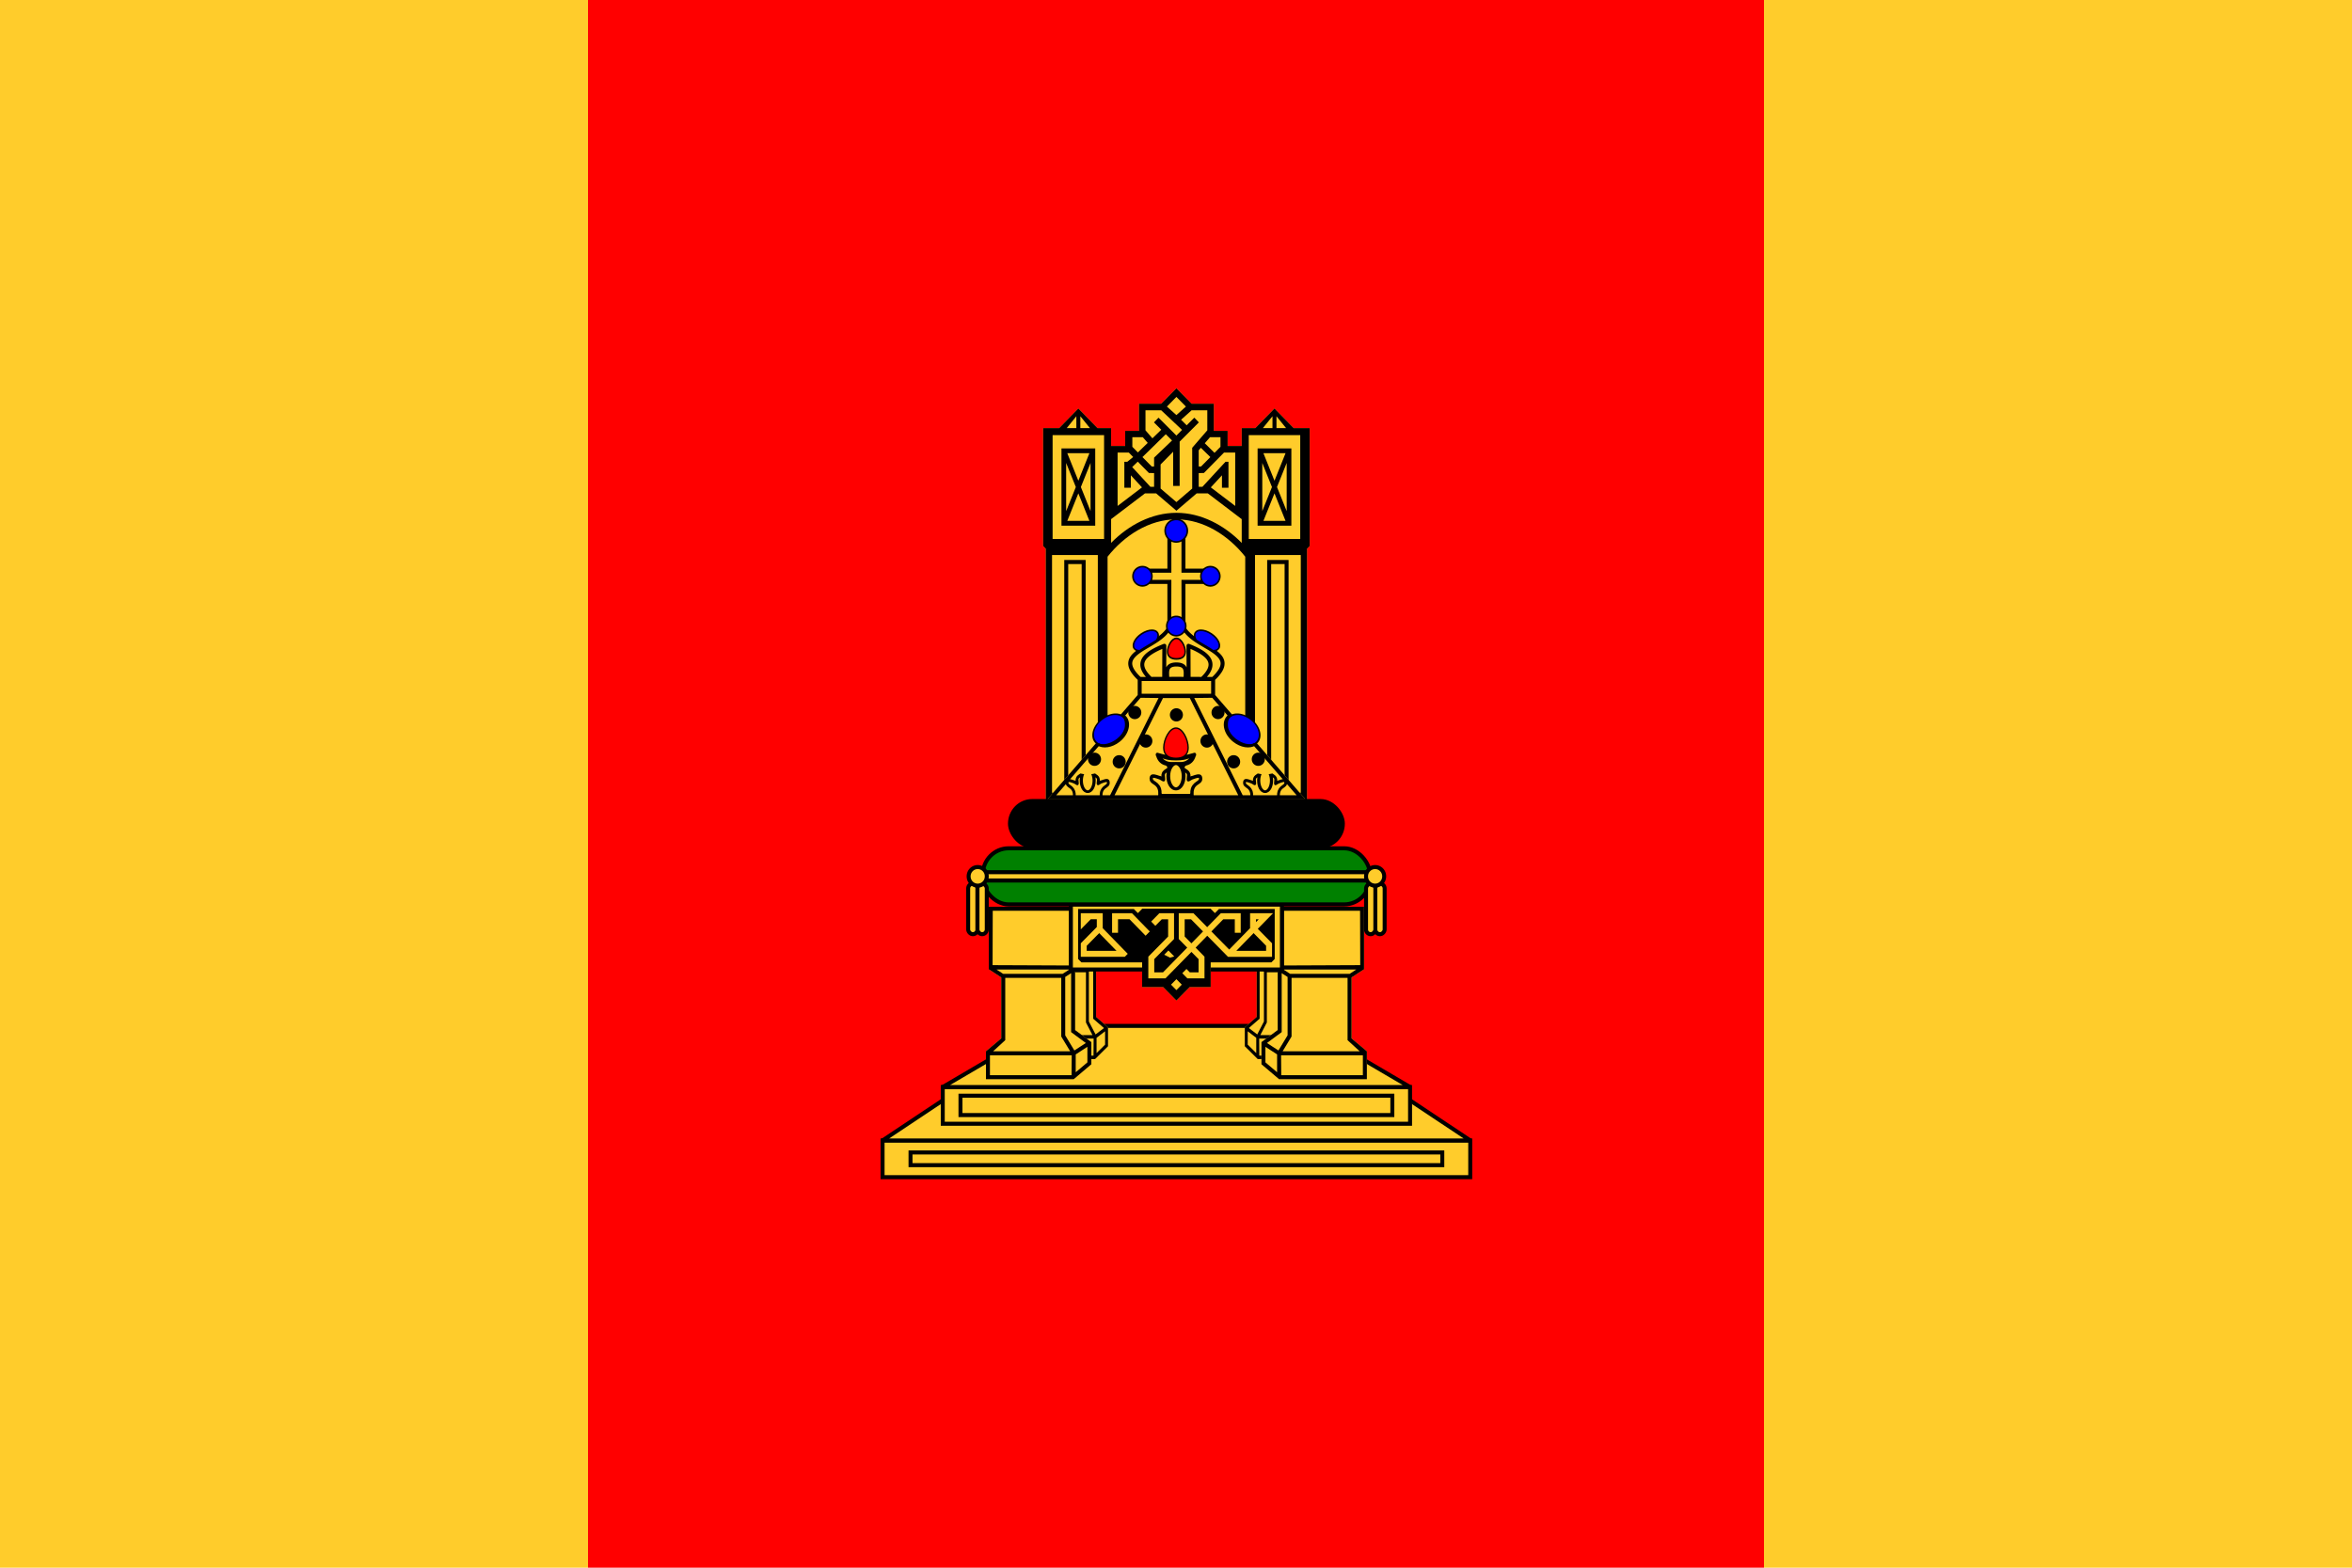
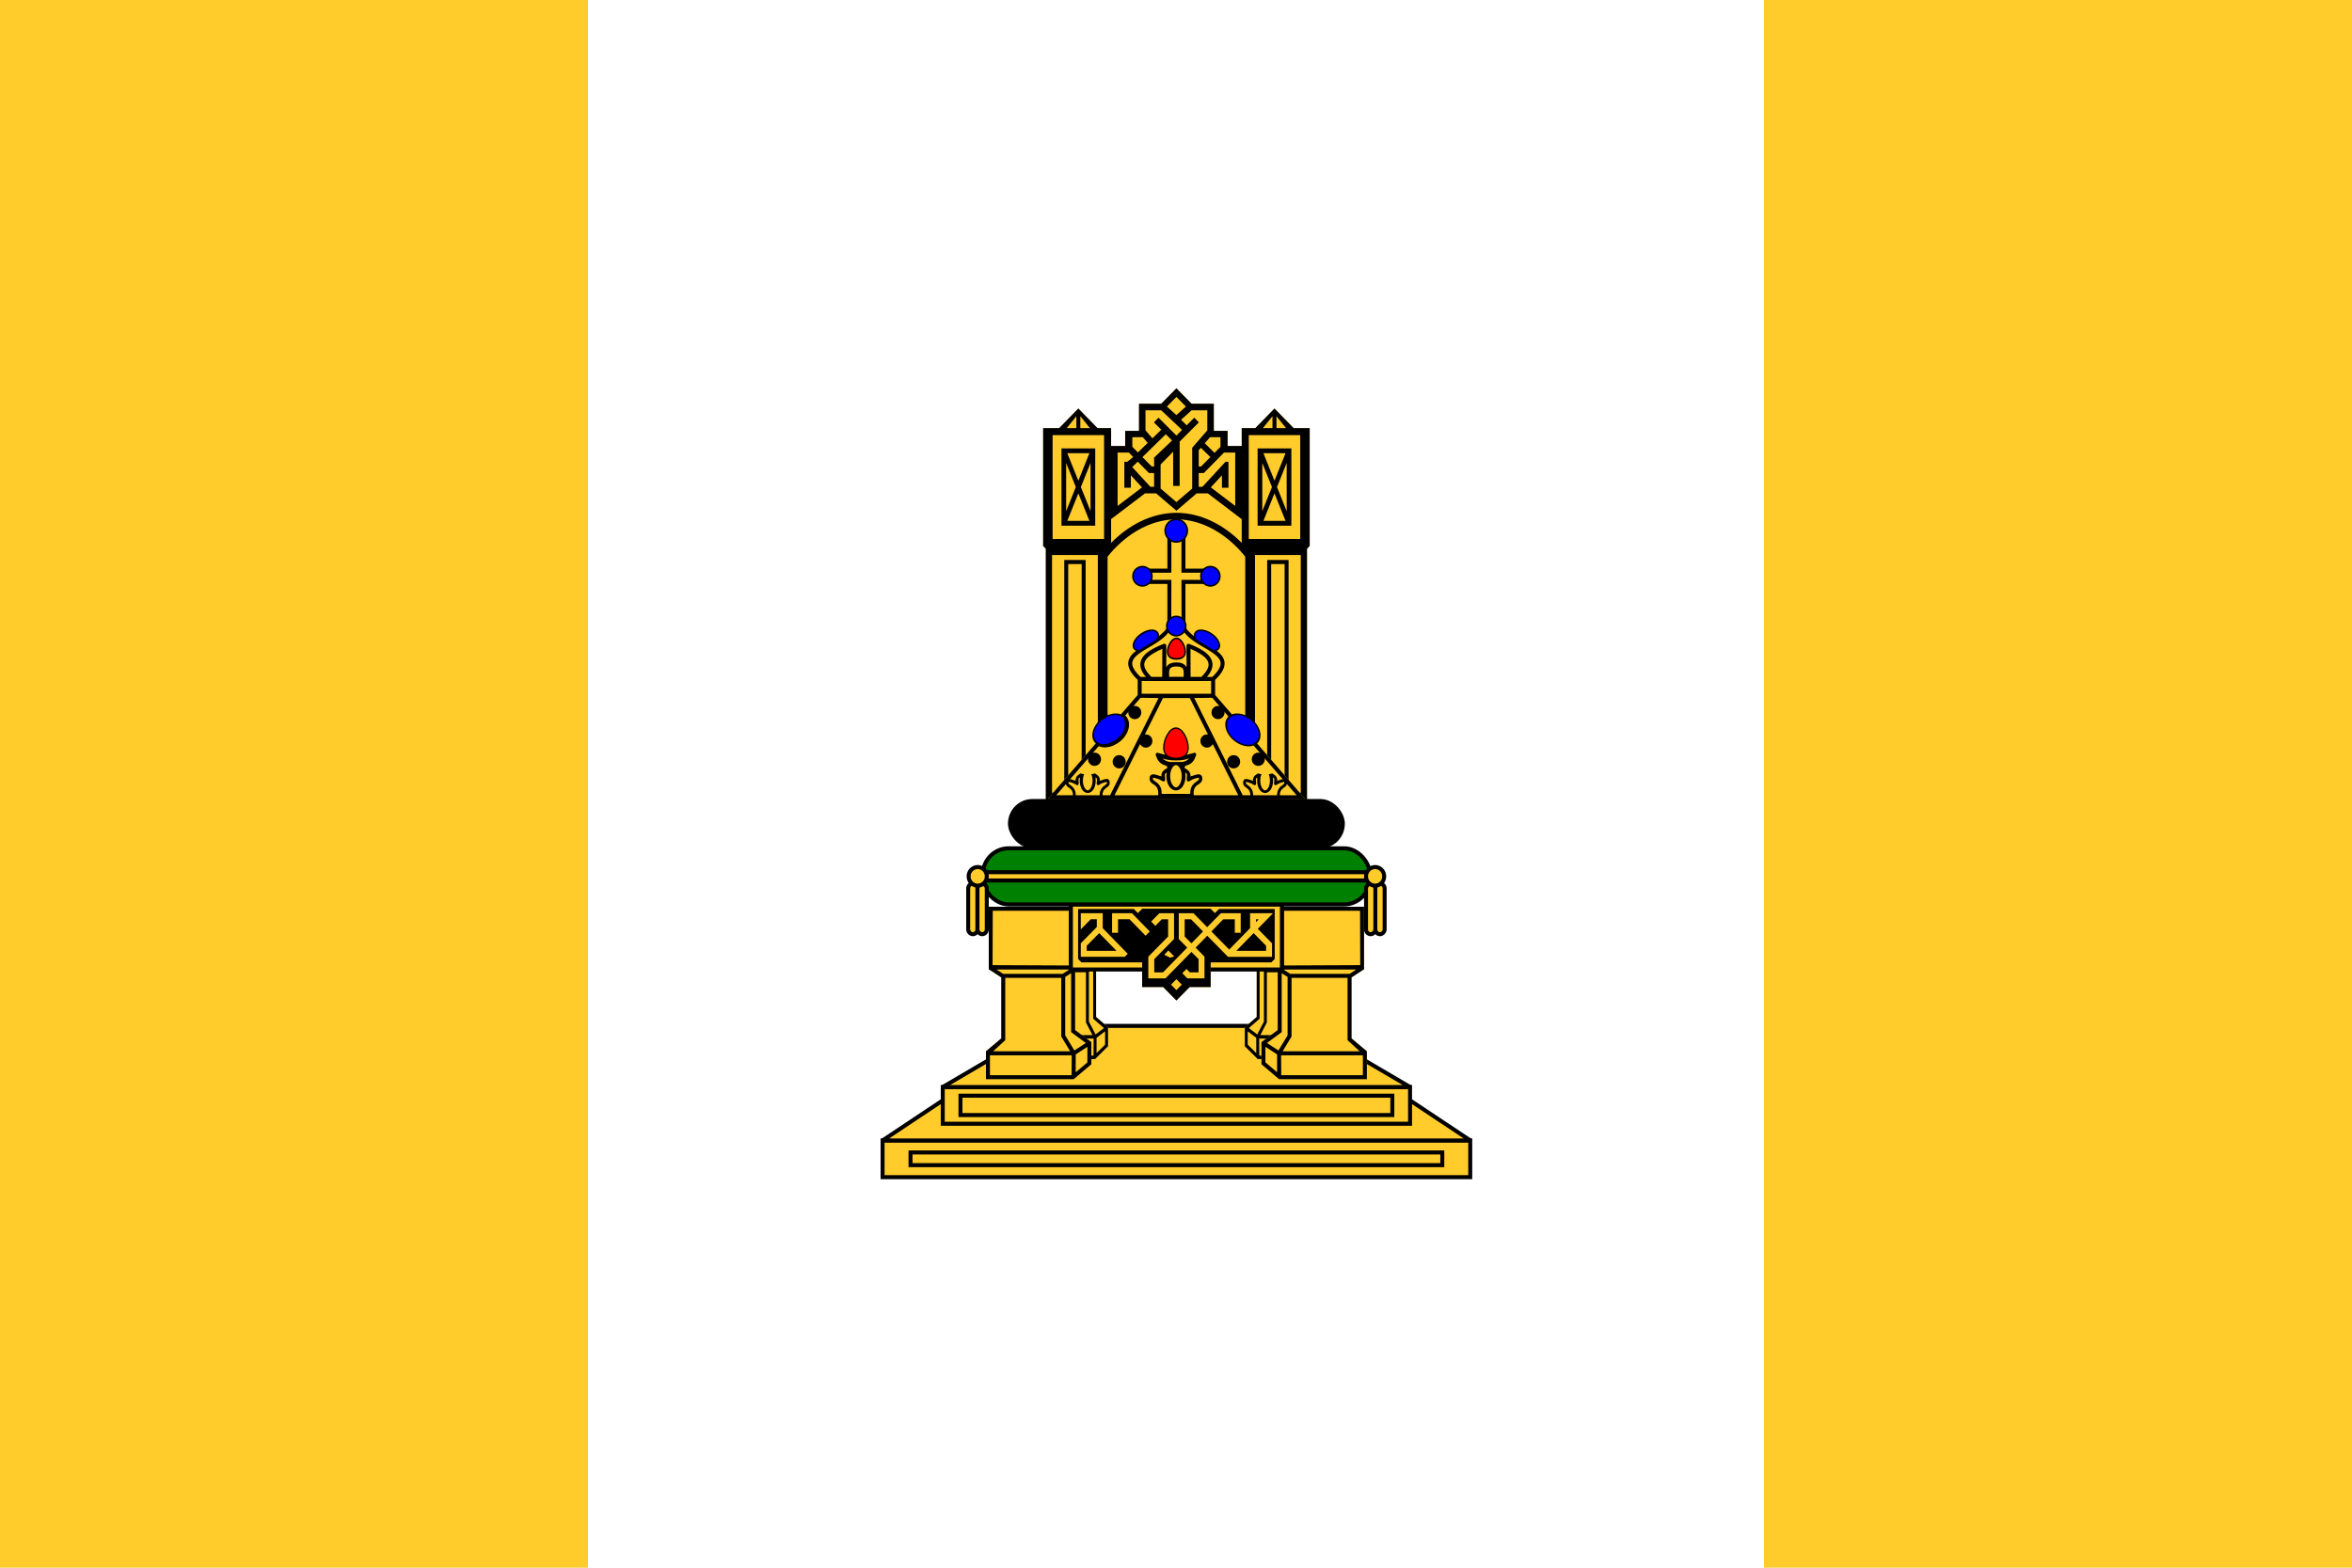
<svg xmlns="http://www.w3.org/2000/svg" version="1.1" width="900" height="600" id="svg5450">
  <defs id="defs5452" />
  <g transform="translate(-140,575.694)" id="layer1">
-     <rect width="450" height="600" x="365" y="-575.694" id="rect6233" style="fill:#ff0000;fill-opacity:1;stroke:none" />
    <g transform="matrix(0.249,0,0,0.253,863.167,-312.179)" id="g4528">
      <path d="m -1096.438,-454.188 -23.281,23.312 -34.219,0 0,41.094 -21.219,0 0,22.844 -21.625,0 0,-27 -20.906,0 -29.438,-29.688 -29.469,29.688 -24.656,0 0,178.312 4.094,4.188 0,393.344 c 133.812,0 267.625,0 401.437,0 l 0,-393.312 4.125,-4.219 0,-178.312 -24.656,0 -29.469,-29.688 -29.438,29.688 -20.906,0 0,27 -21.656,0 0,-22.844 -21.219,0 0,-41.094 -34.188,0 z" id="path4525" style="font-size:medium;font-style:normal;font-variant:normal;font-weight:normal;font-stretch:normal;text-indent:0;text-align:start;text-decoration:none;line-height:normal;letter-spacing:normal;word-spacing:normal;text-transform:none;direction:ltr;block-progression:tb;writing-mode:lr-tb;text-anchor:start;baseline-shift:baseline;color:#000000;fill:#ffcc2b;fill-opacity:1;stroke:none;stroke-width:7.2;marker:none;visibility:visible;display:inline;overflow:visible;enable-background:accumulate;font-family:Sans;-inkscape-font-specification:Sans" />
      <path d="m -1096.438,-454.188 -23.281,23.312 -34.219,0 0,41.094 -21.219,0 0,22.844 -21.625,0 0,-27 -20.906,0 -29.438,-29.688 -29.469,29.688 -24.656,0 0,178.312 4.094,4.188 0,393.344 85.062,0 4.531,0 222.281,0 4.5,0 85.062,0 0,-393.312 4.125,-4.219 0,-178.312 -24.656,0 -29.469,-29.688 -29.438,29.688 -20.906,0 0,27 -21.656,0 0,-22.844 -21.219,0 0,-41.094 -34.188,0 z m 0,13.062 14.625,14.594 -14.625,12.906 -14.594,-12.906 z m -47.5,20.25 24.188,0 32,29.656 -8.688,8.562 -27.469,-27.062 -7.031,7.125 11.281,11.094 -13.625,13.031 -10.656,-12.125 z m 70.844,0 24.156,0 0,30.281 -23.219,26.438 0,61.688 -24.281,20.438 -24.281,-20.438 0,-36.469 19.281,-19.281 0,51.719 10,0 0,-67 29.5,-29.094 -7,-7.125 -11.719,11.531 -8.594,-8.406 z m -177.094,9 0,17.938 -14.781,0 z m 6.125,0 14.75,17.938 -14.75,0 z m 295.281,0 0,17.938 -14.75,0 z m 6.125,0 14.781,17.938 -14.781,0 z m -170.063,27.219 9.594,9.438 -27.594,25.969 0,13.375 -3.656,0 -14.25,-14.25 z m -173.969,1.312 79.094,0 0,157.125 -79.094,0 z m 301.438,0 79.094,0 0,157.125 -79.094,0 z m -178.906,3.156 16.062,0 7.594,8.625 -15.125,14.438 -8.531,-8.531 z m 119.375,0 16.062,0 0,14.531 -9.156,9.156 -14.938,-14.531 z m -14.063,16.031 14.594,14.031 -14.25,14.25 -3.656,0 0,-24.531 z m -214.219,0.969 0,116.812 51.875,0 0,-116.812 z m 301.406,0 0,116.812 51.875,0 0,-116.812 z m -215.156,6.25 17.219,0 6.719,6.719 -9,7.219 -4.562,0 0,39.281 10,0 0,-18.812 17.125,18.25 -37.5,28.094 z m 163.531,0 17.219,0 0,80.75 -37.5,-28.062 17.125,-18.25 0,18.812 10,0 0,-39.281 -4.562,0 -35.438,37.812 -5.719,0 0,-20.719 8,-0.188 z m -240.844,0.969 34,0 c -5.667,13.885 -11.333,27.771 -17,41.656 -5.667,-13.885 -11.333,-27.771 -17,-41.656 z m 301.406,0 34,0 -17,41.656 z m -193.125,12.781 17.125,17.125 8,0.188 0,20.719 -5.719,0 L -1164.375,-335 z m -110.031,1.969 c 4.958,12.146 9.917,24.292 14.875,36.438 -4.958,12.146 -9.917,24.292 -14.875,36.438 z m 37.5,0 0,72.875 c -4.958,-12.146 -9.917,-24.292 -14.875,-36.438 4.958,-12.146 9.917,-24.292 14.875,-36.438 z m 263.906,0 14.875,36.438 -14.875,36.438 z m 37.5,0 0,72.875 -14.875,-36.438 z M -1247.125,-295.25 c 5.667,13.885 11.333,27.771 17,41.656 l -34,0 c 5.667,-13.885 11.333,-27.771 17,-41.656 z m 301.406,0 17,41.656 -34,0 z m -199.062,0.094 17.25,0 31.094,26.188 31.094,-26.188 17.25,0 52.031,38.938 0,35.969 c -26.649,-26.724 -62.194,-45.577 -100.375,-45.531 -38.169,0.007 -73.7,18.76 -100.344,45.469 l 0,-35.938 z m 48.344,39.281 c 41.894,-0.007 80.23,24.59 105.781,56.469 l 0,371.438 -211.563,0 0,-371.438 c 25.56,-31.83 63.882,-56.528 105.781,-56.469 z m -191.125,53.906 70.375,0 0,359.625 -18.719,0 0,-352.062 -32.875,0 0,352.062 -18.781,0 z m 311.906,0 70.344,0 0,359.625 -18.75,0 0,-352.062 -32.875,0 0,352.062 -18.719,0 z m -287.031,13.656 20.656,0 0,345.969 -20.656,0 z m 311.875,0 20.656,0 0,345.969 -20.656,0 z" id="path4122" style="font-size:medium;font-style:normal;font-variant:normal;font-weight:normal;font-stretch:normal;text-indent:0;text-align:start;text-decoration:none;line-height:normal;letter-spacing:normal;word-spacing:normal;text-transform:none;direction:ltr;block-progression:tb;writing-mode:lr-tb;text-anchor:start;baseline-shift:baseline;color:#000000;fill:#000000;fill-opacity:1;stroke:none;stroke-width:7.2;marker:none;visibility:visible;display:inline;overflow:visible;enable-background:accumulate;font-family:Sans;-inkscape-font-specification:Sans" />
      <g id="g4429">
        <g id="g4401">
          <path d="m -1110.281,-232.125 0,50.812 -30.094,0 0,11.531 0,11.531 30.094,0 0,65.312 c -8.298,14.087 -29.037,23.07 -44.063,33.094 -7.99,5.331 -14.695,11.235 -15.906,19.469 -1.176,7.995 3.206,16.771 14.344,27.25 l 0,22.906 -138.688,157.781 396.344,0 -138.688,-157.781 0,-22.906 c 11.137,-10.479 15.52,-19.255 14.344,-27.25 -1.211,-8.233 -7.916,-14.138 -15.906,-19.469 -15.025,-10.024 -35.765,-19.007 -44.062,-33.094 l 0,-65.312 30.062,0 0,-23.062 -30.062,0 0,-50.812 -27.719,0 z" id="path4369" style="font-size:medium;font-style:normal;font-variant:normal;font-weight:normal;font-stretch:normal;text-indent:0;text-align:start;text-decoration:none;line-height:normal;letter-spacing:normal;word-spacing:normal;text-transform:none;direction:ltr;block-progression:tb;writing-mode:lr-tb;text-anchor:start;baseline-shift:baseline;color:#000000;fill:#ffcc2b;fill-opacity:1;stroke:none;stroke-width:6.1;marker:none;visibility:visible;display:inline;overflow:visible;enable-background:accumulate;font-family:Sans;-inkscape-font-specification:Sans" />
          <path d="m -1110.281,-232.125 0,50.812 -30.094,0 0,11.531 0,11.531 30.094,0 0,65.312 c -8.298,14.087 -29.037,23.07 -44.063,33.094 -7.99,5.331 -14.695,11.235 -15.906,19.469 -1.176,7.995 3.207,16.771 14.344,27.25 l 0,22.906 -138.688,157.781 396.344,0 -138.688,-157.781 0,-22.906 c 11.137,-10.479 15.52,-19.255 14.344,-27.25 -1.211,-8.233 -7.916,-14.138 -15.906,-19.469 -15.025,-10.024 -35.765,-19.007 -44.062,-33.094 l 0,-65.312 30.062,0 0,-23.062 -30.062,0 0,-50.812 -27.719,0 z m 6.094,6.094 15.531,0 0,50.812 30.062,0 0,10.875 -30.062,0 0.156,72.969 c 9.274,17.804 32.075,26.918 46.625,36.625 7.529,5.023 12.469,9.942 13.25,15.25 0.759,5.158 -2.189,12.16 -12.656,22 l -8.281,-0.031 c 3.495,-3.994 5.94,-7.846 7.312,-11.656 1.968,-5.462 1.589,-10.905 -0.906,-15.625 -4.991,-9.44 -17.069,-16.198 -33.594,-22.625 a 3.05,3.05 0 0 0 -1.188,-0.219 3.05,3.05 0 0 0 -2.969,3.062 l 0.125,32.656 c -0.967,-1.887 -2.434,-3.645 -4.469,-4.906 -2.79,-1.729 -6.439,-2.594 -11.188,-2.594 -4.749,0 -8.399,0.864 -11.188,2.594 -2.025,1.256 -3.48,2.998 -4.438,4.875 l 0.125,-32.625 a 3.05,3.05 0 0 0 -3.156,-3.062 3.05,3.05 0 0 0 -1,0.219 c -16.525,6.427 -28.603,13.185 -33.594,22.625 -2.495,4.72 -2.874,10.163 -0.906,15.625 1.373,3.81 3.817,7.662 7.313,11.656 l -8.281,0.031 c -10.468,-9.84 -13.415,-16.842 -12.656,-22 0.781,-5.308 5.721,-10.227 13.25,-15.25 14.55,-9.707 37.352,-18.821 46.625,-36.625 l 0.156,-72.969 -30.094,0 0,-10.875 30.094,0 0,-50.812 z m -13.875,166.094 -0.156,42.312 -16.531,0.062 c -5.371,-5.167 -8.726,-9.804 -10.125,-13.688 -1.478,-4.102 -1.182,-7.359 0.594,-10.719 3.216,-6.084 12.604,-12.221 26.219,-17.969 z m 43.281,0 c 13.615,5.748 23.002,11.885 26.219,17.969 1.776,3.359 2.072,6.616 0.594,10.719 -1.399,3.884 -4.754,8.52 -10.125,13.688 l -16.531,-0.062 -0.156,-42.312 z m -21.656,26.625 c 4.017,0 6.51,0.733 8,1.656 1.49,0.923 2.187,2 2.688,3.625 0.793,2.575 0.549,6.433 0.406,10.375 l -11.094,-0.031 -11.062,0.031 c -0.145,-3.944 -0.413,-7.801 0.375,-10.375 0.497,-1.624 1.232,-2.703 2.719,-3.625 1.486,-0.922 3.951,-1.656 7.969,-1.656 z m -53.375,21.938 34.625,0 0.312,0 71.812,0 0,19.25 -106.75,0 0,-19.25 z m -1.688,25.406 27.625,0.344 -74.438,147.062 -82.812,0 129.625,-147.406 z m 110.156,0 129.625,147.406 -82.844,0 L -1069,14.375 l 27.656,-0.344 z m -75.719,0.438 41.25,0 74.406,146.969 -190.063,0 74.406,-146.969 z" id="rect4147" style="font-size:medium;font-style:normal;font-variant:normal;font-weight:normal;font-stretch:normal;text-indent:0;text-align:start;text-decoration:none;line-height:normal;letter-spacing:normal;word-spacing:normal;text-transform:none;direction:ltr;block-progression:tb;writing-mode:lr-tb;text-anchor:start;baseline-shift:baseline;color:#000000;fill:#000000;fill-opacity:1;stroke:none;stroke-width:6.1;marker:none;visibility:visible;display:inline;overflow:visible;enable-background:accumulate;font-family:Sans;-inkscape-font-specification:Sans" />
          <path d="m -981.25,-158.263 a 23.482,23.482 0 1 1 -46.964,0 23.482,23.482 0 1 1 46.964,0 z" transform="matrix(0.62,0,0,0.62,-421.313,-71.694)" id="path4176" style="fill:#0000ff;stroke:#000000;stroke-width:3.872;stroke-linecap:square;stroke-linejoin:miter;stroke-miterlimit:4;stroke-opacity:1;stroke-dasharray:none;stroke-dashoffset:0" />
          <path d="m -981.25,-158.263 a 23.482,23.482 0 1 1 -46.964,0 23.482,23.482 0 1 1 46.964,0 z" transform="matrix(-0.62,0,0,0.62,-1771.562,-71.694)" id="path4182" style="fill:#0000ff;stroke:#000000;stroke-width:3.872;stroke-linecap:square;stroke-linejoin:miter;stroke-miterlimit:4;stroke-opacity:1;stroke-dasharray:none;stroke-dashoffset:0" />
          <path d="m -981.25,-158.263 a 23.482,23.482 0 1 1 -46.964,0 23.482,23.482 0 1 1 46.964,0 z" transform="matrix(-0.726,0,0,0.726,-1826.11,-123.885)" id="path4204" style="fill:#0000ff;stroke:#000000;stroke-width:3.305;stroke-linecap:square;stroke-linejoin:miter;stroke-miterlimit:4;stroke-opacity:1;stroke-dasharray:none;stroke-dashoffset:0" />
          <path d="m -1058.969,-88.125 c -3.694,0.038 -6.683,1.243 -8.281,3.656 -1.953,2.949 -1.396,7.106 1.031,11.344 8.756,5.816 18.444,10.781 26.188,15.969 3.806,0.014 6.898,-1.19 8.531,-3.656 3.652,-5.516 -1.375,-15.274 -11.25,-21.812 -5.554,-3.678 -11.47,-5.548 -16.219,-5.5 z" id="path4217" style="fill:#0000ff;stroke:#000000;stroke-width:2.4;stroke-linecap:square;stroke-linejoin:miter;stroke-miterlimit:4;stroke-opacity:1;stroke-dasharray:none;stroke-dashoffset:0" />
          <path d="m -1133.875,-88.125 c 3.694,0.038 6.683,1.243 8.281,3.656 1.953,2.949 1.396,7.106 -1.031,11.344 -8.756,5.816 -18.444,10.781 -26.188,15.969 -3.806,0.014 -6.898,-1.19 -8.531,-3.656 -3.652,-5.516 1.375,-15.274 11.25,-21.812 5.554,-3.678 11.47,-5.548 16.219,-5.5 z" id="path4224" style="fill:#0000ff;stroke:#000000;stroke-width:2.4;stroke-linecap:square;stroke-linejoin:miter;stroke-miterlimit:4;stroke-opacity:1;stroke-dasharray:none;stroke-dashoffset:0" />
          <path d="m -981.25,-158.263 a 23.482,23.482 0 1 1 -46.964,0 23.482,23.482 0 1 1 46.964,0 z" transform="matrix(0.62,0,0,0.62,-473.733,3.649)" id="path4230" style="fill:#0000ff;stroke:#000000;stroke-width:3.872;stroke-linecap:square;stroke-linejoin:miter;stroke-miterlimit:4;stroke-opacity:1;stroke-dasharray:none;stroke-dashoffset:0" />
          <path d="m -1082.379,-54.847 c 0,7.215 -6.049,9.798 -13.511,9.798 -7.462,0 -13.511,-2.583 -13.511,-9.798 0,-7.215 6.049,-17.906 13.511,-17.906 7.462,0 13.511,10.691 13.511,17.906 z" transform="matrix(1,0,0,1.121,-0.539,5.72)" id="path4249" style="fill:#ff0000;stroke:#000000;stroke-width:2.267;stroke-linecap:square;stroke-linejoin:round;stroke-miterlimit:4;stroke-opacity:1;stroke-dashoffset:0" />
          <path d="m -1097.141,58.786 c -5.752,0 -10.63,4.766 -14.113,10.836 -3.483,6.07 -5.629,13.594 -5.629,19.795 0,4.575 1.224,8.181 3.33,10.862 -6.531,-1.506 -11.972,-3.145 -11.972,-3.145 -2.72,0.059 -3.467,3.267 -1.956,5.154 2.464,8.226 7.832,12.644 14.668,14.219 1.726,0.769 2.679,1.901 2.273,3.779 -3.027,1.97 -6.693,3.74 -8.087,7.321 -0.465,1.691 -1.474,3.703 -0.502,5.365 -4.893,-0.756 -9.504,-3.888 -14.589,-2.96 -3.729,0.971 -4.526,5.604 -3.621,8.827 1.436,4.89 7.117,6.03 10.043,9.726 3.717,4.456 3.194,10.547 2.616,15.936 l 27.539,0 27.538,0 c -0.577,-5.389 -1.101,-11.481 2.616,-15.936 2.926,-3.695 8.634,-4.836 10.069,-9.726 0.906,-3.223 0.082,-7.856 -3.647,-8.827 -5.084,-0.928 -9.696,2.204 -14.589,2.96 0.971,-1.662 -0.036,-3.674 -0.502,-5.365 -1.394,-3.581 -5.06,-5.351 -8.087,-7.321 -0.407,-1.878 0.573,-3.01 2.299,-3.779 6.836,-1.574 12.177,-5.993 14.642,-14.219 1.512,-1.886 0.764,-5.094 -1.956,-5.154 0,0 -5.426,1.641 -11.946,3.145 2.105,-2.681 3.33,-6.287 3.33,-10.862 0,-6.201 -2.146,-13.725 -5.629,-19.795 -3.483,-6.07 -8.387,-10.836 -14.139,-10.836 z m -20.535,46.805 c 4.914,1.867 10.115,3.171 20.535,3.171 10.42,0 15.621,-1.305 20.535,-3.171 -6.992,6.992 -13.418,5.548 -20.509,5.55 -7.091,0.003 -13.664,1.348 -20.561,-5.55 z m 20.561,10.175 c 1.66,0 3.855,1.254 5.735,4.308 1.88,3.054 3.145,7.564 3.145,12.554 0,4.989 -1.265,9.473 -3.145,12.527 -1.88,3.054 -4.075,4.361 -5.735,4.361 -1.66,0 -3.881,-1.307 -5.761,-4.361 -1.88,-3.054 -3.171,-7.538 -3.171,-12.527 0,-4.989 1.292,-9.5 3.171,-12.554 1.88,-3.054 4.101,-4.308 5.761,-4.308 z m -14.192,11.126 c -0.33,1.834 -0.502,3.74 -0.502,5.735 0,5.597 1.362,10.705 3.753,14.589 2.391,3.884 6.085,6.871 10.941,6.871 4.856,0 8.551,-2.988 10.941,-6.871 2.391,-3.884 3.753,-8.991 3.753,-14.589 0,-1.985 -0.175,-3.883 -0.502,-5.709 0.783,0.579 1.526,1.212 2.194,1.929 1.837,2.44 -1.14,8.317 0.793,10.809 1.897,2.672 5.493,-1.033 8.114,-2.061 3.231,-0.947 6.391,-2.544 9.805,-2.59 1.523,2.845 -1.779,4.453 -3.674,5.788 -4.588,2.816 -8.228,7.388 -8.986,12.818 -0.796,1.687 0.38,5.075 -1.057,5.735 l -42.814,0 c -1.437,-0.66 -0.235,-4.048 -1.031,-5.735 -0.758,-5.43 -4.398,-10.002 -8.986,-12.818 -1.894,-1.335 -5.223,-2.943 -3.7,-5.788 3.414,0.046 6.601,1.643 9.832,2.59 2.621,1.028 6.216,4.733 8.114,2.061 1.933,-2.492 -1.07,-8.369 0.766,-10.809 0.681,-0.732 1.446,-1.367 2.246,-1.956 z" id="path4253" style="font-size:medium;font-style:normal;font-variant:normal;font-weight:normal;font-stretch:normal;text-indent:0;text-align:start;text-decoration:none;line-height:normal;letter-spacing:normal;word-spacing:normal;text-transform:none;direction:ltr;block-progression:tb;writing-mode:lr-tb;text-anchor:start;baseline-shift:baseline;color:#000000;fill:#000000;fill-opacity:1;stroke:none;stroke-width:6.1;marker:none;visibility:visible;display:inline;overflow:visible;enable-background:accumulate;font-family:Sans;-inkscape-font-specification:Sans" />
          <path d="m -971.406,128.531 c -2.508,1.7 -5.507,3.278 -6.656,6.375 -0.388,1.48 -1.217,3.233 -0.406,4.688 -4.083,-0.662 -7.945,-3.406 -12.188,-2.594 -3.112,0.85 -3.787,4.897 -3.031,7.719 1.198,4.28 5.933,5.296 8.375,8.531 3.102,3.9 2.669,9.22 2.188,13.938 l 23,0 22.969,0 c -0.482,-4.718 -0.914,-10.037 2.188,-13.938 2.442,-3.235 7.208,-4.251 8.406,-8.531 0.756,-2.822 0.049,-6.869 -3.062,-7.719 -4.243,-0.813 -8.074,1.932 -12.156,2.594 0.811,-1.455 -0.049,-3.207 -0.438,-4.688 -1.146,-3.089 -4.121,-4.681 -6.625,-6.375 -1.832,0.476 -3.771,0.857 -5.781,1.094 1.181,2.576 1.938,5.965 1.938,9.656 0,4.367 -1.056,8.295 -2.625,10.969 -1.569,2.673 -3.427,3.812 -4.812,3.812 -1.385,0 -3.212,-1.139 -4.781,-3.812 -1.569,-2.673 -2.656,-6.601 -2.656,-10.969 0,-3.692 0.783,-7.08 1.969,-9.656 -2.031,-0.238 -3.963,-0.612 -5.812,-1.094 z m -0.562,5.75 c -0.275,1.605 -0.406,3.254 -0.406,5 0,4.9 1.13,9.382 3.125,12.781 1.995,3.4 5.072,6 9.125,6 4.053,0 7.161,-2.6 9.156,-6 1.995,-3.4 3.125,-7.882 3.125,-12.781 0,-1.738 -0.165,-3.402 -0.438,-5 0.654,0.507 1.287,1.06 1.844,1.688 1.533,2.136 -0.956,7.287 0.656,9.469 1.583,2.339 4.594,-0.913 6.781,-1.812 2.696,-0.829 5.339,-2.21 8.188,-2.25 1.271,2.49 -1.513,3.894 -3.094,5.062 -3.829,2.465 -6.836,6.465 -7.469,11.219 -0.664,1.477 0.293,4.454 -0.906,5.031 l -35.719,0 c -1.199,-0.577 -0.18,-3.554 -0.844,-5.031 -0.632,-4.754 -3.671,-8.754 -7.5,-11.219 -1.581,-1.168 -4.364,-2.572 -3.094,-5.062 2.849,0.04 5.491,1.421 8.188,2.25 2.187,0.9 5.198,4.151 6.781,1.812 1.613,-2.182 -0.908,-7.332 0.625,-9.469 0.568,-0.64 1.207,-1.172 1.875,-1.688 z" id="path4292" style="font-size:medium;font-style:normal;font-variant:normal;font-weight:normal;font-stretch:normal;text-indent:0;text-align:start;text-decoration:none;line-height:normal;letter-spacing:normal;word-spacing:normal;text-transform:none;direction:ltr;block-progression:tb;writing-mode:lr-tb;text-anchor:start;baseline-shift:baseline;color:#000000;fill:#000000;fill-opacity:1;stroke:none;stroke-width:6.1;marker:none;visibility:visible;display:inline;overflow:visible;enable-background:accumulate;font-family:Sans;-inkscape-font-specification:Sans" />
          <path d="m -1221.438,128.531 c 2.508,1.7 5.507,3.278 6.656,6.375 0.388,1.48 1.217,3.233 0.406,4.688 4.083,-0.662 7.945,-3.406 12.188,-2.594 3.112,0.85 3.787,4.897 3.031,7.719 -1.198,4.28 -5.933,5.296 -8.375,8.531 -3.102,3.9 -2.669,9.22 -2.188,13.938 l -23,0 -22.969,0 c 0.482,-4.718 0.914,-10.037 -2.188,-13.938 -2.442,-3.235 -7.208,-4.251 -8.406,-8.531 -0.756,-2.822 -0.049,-6.869 3.062,-7.719 4.243,-0.813 8.074,1.932 12.156,2.594 -0.81,-1.455 0.049,-3.207 0.438,-4.688 1.146,-3.089 4.121,-4.681 6.625,-6.375 1.832,0.476 3.772,0.857 5.781,1.094 -1.181,2.576 -1.938,5.965 -1.938,9.656 0,4.367 1.056,8.295 2.625,10.969 1.569,2.673 3.427,3.812 4.812,3.812 1.385,0 3.212,-1.139 4.781,-3.812 1.569,-2.673 2.656,-6.601 2.656,-10.969 0,-3.692 -0.783,-7.08 -1.969,-9.656 2.031,-0.238 3.963,-0.612 5.812,-1.094 z m 0.562,5.75 c 0.275,1.605 0.406,3.254 0.406,5 0,4.9 -1.13,9.382 -3.125,12.781 -1.995,3.4 -5.072,6 -9.125,6 -4.053,0 -7.161,-2.6 -9.156,-6 -1.995,-3.4 -3.125,-7.882 -3.125,-12.781 0,-1.738 0.165,-3.402 0.438,-5 -0.654,0.507 -1.287,1.06 -1.844,1.688 -1.533,2.136 0.956,7.287 -0.656,9.469 -1.583,2.339 -4.594,-0.913 -6.781,-1.812 -2.696,-0.829 -5.339,-2.21 -8.188,-2.25 -1.271,2.49 1.513,3.894 3.094,5.062 3.829,2.465 6.836,6.465 7.469,11.219 0.664,1.477 -0.293,4.454 0.906,5.031 l 35.719,0 c 1.199,-0.577 0.18,-3.554 0.844,-5.031 0.632,-4.754 3.671,-8.754 7.5,-11.219 1.581,-1.168 4.364,-2.572 3.094,-5.062 -2.849,0.04 -5.491,1.421 -8.188,2.25 -2.187,0.9 -5.198,4.151 -6.781,1.812 -1.613,-2.182 0.908,-7.332 -0.625,-9.469 -0.568,-0.64 -1.207,-1.172 -1.875,-1.688 z" id="path4301" style="font-size:medium;font-style:normal;font-variant:normal;font-weight:normal;font-stretch:normal;text-indent:0;text-align:start;text-decoration:none;line-height:normal;letter-spacing:normal;word-spacing:normal;text-transform:none;direction:ltr;block-progression:tb;writing-mode:lr-tb;text-anchor:start;baseline-shift:baseline;color:#000000;fill:#000000;fill-opacity:1;stroke:none;stroke-width:6.1;marker:none;visibility:visible;display:inline;overflow:visible;enable-background:accumulate;font-family:Sans;-inkscape-font-specification:Sans" />
          <path d="m -1097.141,60.821 c 4.596,0 9.07,4.083 12.368,9.831 3.299,5.749 5.365,13.039 5.365,18.764 0,5.725 -1.96,9.391 -5.101,11.761 -3.14,2.369 -7.598,3.409 -12.633,3.409 -5.035,0 -9.492,-1.04 -12.633,-3.409 -3.14,-2.369 -5.074,-6.035 -5.074,-11.761 0,-5.725 2.04,-13.016 5.339,-18.764 3.299,-5.749 7.772,-9.831 12.369,-9.831 z" id="path4303" style="font-size:medium;font-style:normal;font-variant:normal;font-weight:normal;font-stretch:normal;text-indent:0;text-align:start;text-decoration:none;line-height:normal;letter-spacing:normal;word-spacing:normal;text-transform:none;direction:ltr;block-progression:tb;writing-mode:lr-tb;text-anchor:start;baseline-shift:baseline;color:#000000;fill:#ff0000;fill-opacity:1;fill-rule:nonzero;stroke:none;stroke-width:2.4;marker:none;visibility:visible;display:inline;overflow:visible;enable-background:accumulate;font-family:Sans;-inkscape-font-specification:Sans" />
          <path d="m -1086.786,44.505 a 10,10 0 1 1 -20,0 10,10 0 1 1 20,0 z" transform="matrix(-1,0,0,1,-2240.158,34.907)" id="path4329" style="fill:#000000;stroke:none" />
-           <path d="m -1086.786,44.505 a 10,10 0 1 1 -20,0 10,10 0 1 1 20,0 z" transform="translate(0.357,-4.643)" id="path4323" style="fill:#000000;stroke:none" />
-           <path d="m -1086.786,44.505 a 10,10 0 1 1 -20,0 10,10 0 1 1 20,0 z" transform="translate(47.283,34.907)" id="path4325" style="fill:#000000;stroke:none" />
+           <path d="m -1086.786,44.505 a 10,10 0 1 1 -20,0 10,10 0 1 1 20,0 " transform="translate(47.283,34.907)" id="path4325" style="fill:#000000;stroke:none" />
          <path d="m -1163.415,72.951 a 26.886,26.303 0 1 1 -53.773,0 26.886,26.303 0 1 1 53.773,0 z" transform="matrix(0.843,-0.65,0.468,0.607,-229.294,-755.383)" id="path4333" style="fill:#0000ff;fill-opacity:1;stroke:#000000;stroke-width:2.658;stroke-miterlimit:4;stroke-dasharray:none" />
          <path d="m -1177.938,38.625 -2.262,3.429 c 4.818,2.817 5.491,13.2 3.981,18.321 -1.656,5.353 -5.579,11.062 -11.375,15.531 -9.653,7.445 -21.959,10.522 -28.279,6.727 l -2.284,3.43 c 9.379,5.633 23.125,3.284 34.312,-5.344 6.715,-5.179 11.35,-11.782 13.438,-18.531 2.088,-6.749 1.552,-13.853 -2.563,-19.188 -1.392,-1.805 -3.093,-3.253 -4.969,-4.375 z" id="path4335" style="font-size:medium;font-style:normal;font-variant:normal;font-weight:normal;font-stretch:normal;text-indent:0;text-align:start;text-decoration:none;line-height:normal;letter-spacing:normal;word-spacing:normal;text-transform:none;direction:ltr;block-progression:tb;writing-mode:lr-tb;text-anchor:start;baseline-shift:baseline;color:#000000;fill:#000000;fill-opacity:1;fill-rule:nonzero;stroke:none;stroke-width:6.1;marker:none;visibility:visible;display:inline;overflow:visible;enable-background:accumulate;font-family:Sans;-inkscape-font-specification:Sans" />
          <path d="m -1163.415,72.951 a 26.886,26.303 0 1 1 -53.773,0 26.886,26.303 0 1 1 53.773,0 z" transform="matrix(-0.843,-0.65,-0.468,0.607,-1963.55,-755.383)" id="path4346" style="fill:#0000ff;fill-opacity:1;stroke:#000000;stroke-width:2.658;stroke-miterlimit:4;stroke-dasharray:none" />
-           <path d="m -1014.906,38.625 2.262,3.429 c -4.818,2.817 -5.491,13.2 -3.981,18.321 1.656,5.353 5.579,11.062 11.375,15.531 9.653,7.445 21.959,10.522 28.279,6.727 l 2.284,3.43 c -9.379,5.633 -23.125,3.284 -34.312,-5.344 -6.715,-5.179 -11.35,-11.782 -13.438,-18.531 -2.088,-6.749 -1.552,-13.853 2.563,-19.188 1.392,-1.805 3.093,-3.253 4.969,-4.375 z" id="path4348" style="font-size:medium;font-style:normal;font-variant:normal;font-weight:normal;font-stretch:normal;text-indent:0;text-align:start;text-decoration:none;line-height:normal;letter-spacing:normal;word-spacing:normal;text-transform:none;direction:ltr;block-progression:tb;writing-mode:lr-tb;text-anchor:start;baseline-shift:baseline;color:#000000;fill:#000000;fill-opacity:1;fill-rule:nonzero;stroke:none;stroke-width:6.1;marker:none;visibility:visible;display:inline;overflow:visible;enable-background:accumulate;font-family:Sans;-inkscape-font-specification:Sans" />
          <path d="m -1086.786,44.505 a 10,10 0 1 1 -20,0 10,10 0 1 1 20,0 z" transform="matrix(0,-1,1,0,-1204.881,-1060.472)" id="path4350" style="fill:#000000;stroke:none" />
          <path d="m -1086.786,44.505 a 10,10 0 1 1 -20,0 10,10 0 1 1 20,0 z" transform="matrix(0,-1,1,0,-1228.872,-985.973)" id="path4354" style="fill:#000000;stroke:none" />
          <path d="m -1086.786,44.505 a 10,10 0 1 1 -20,0 10,10 0 1 1 20,0 z" transform="matrix(0,-1,1,0,-1266.753,-989.761)" id="path4356" style="fill:#000000;stroke:none" />
          <path d="m -1086.786,44.505 a 10,10 0 1 1 -20,0 10,10 0 1 1 20,0 z" transform="matrix(0,-1,-1,0,-987.962,-1060.472)" id="path4360" style="fill:#000000;stroke:none" />
          <path d="m -1086.786,44.505 a 10,10 0 1 1 -20,0 10,10 0 1 1 20,0 z" transform="matrix(0,-1,-1,0,-963.971,-985.973)" id="path4362" style="fill:#000000;stroke:none" />
          <path d="m -1086.786,44.505 a 10,10 0 1 1 -20,0 10,10 0 1 1 20,0 z" transform="matrix(0,-1,-1,0,-926.091,-989.761)" id="path4364" style="fill:#000000;stroke:none" />
        </g>
        <rect width="517.703" height="74.527" ry="37.264" x="-1355.279" y="167.188" id="rect4406" style="fill:#000000;fill-opacity:1;stroke:none" />
      </g>
      <path d="m -1116.969,429.344 31.688,-31.938" id="path4022" style="fill:#ff00ff;fill-opacity:1;stroke:none" />
      <path d="m -1075.889,429.344 -31.688,-31.938" id="path4086" style="fill:#ff00ff;fill-opacity:1;stroke:none" />
      <rect width="903.076" height="55.558" x="-1547.967" y="683.656" id="rect4088" style="fill:#ffcc2b;fill-opacity:1;stroke:#000000;stroke-width:6.1;stroke-miterlimit:4;stroke-dasharray:none" />
      <path d="m -1455.5,623.062 -92.469,60.594 451.531,0 451.562,0 -92.5,-60.594 -359.062,0 -359.062,0 z" id="path4191" style="fill:#ffcc2b;fill-opacity:1;stroke:#000000;stroke-width:6.1;stroke-linecap:square;stroke-linejoin:bevel;stroke-miterlimit:4;stroke-opacity:1;stroke-dasharray:none;stroke-dashoffset:0" />
      <rect width="718.121" height="55.558" x="-1455.489" y="602.844" id="rect4090" style="fill:#ffcc2b;fill-opacity:1;stroke:#000000;stroke-width:6.1;stroke-miterlimit:4;stroke-dasharray:none" />
      <rect width="663.67" height="29.294" x="-1428.264" y="615.976" id="rect4182" style="fill:#ffcc2b;fill-opacity:1;stroke:#000000;stroke-width:6.1;stroke-linecap:square;stroke-linejoin:miter;stroke-miterlimit:4;stroke-opacity:1;stroke-dasharray:none;stroke-dashoffset:0" />
      <rect width="817.213" height="19.193" x="-1505.035" y="701.839" id="rect4184" style="fill:#ffcc2b;fill-opacity:1;stroke:#000000;stroke-width:6.1;stroke-linecap:square;stroke-linejoin:miter;stroke-miterlimit:4;stroke-opacity:1;stroke-dasharray:none;stroke-dashoffset:0" />
      <path d="m -1295.312,510.344 -160.188,92.5 359.062,0 359.062,0 -160.188,-92.5 -198.875,0 -198.875,0 z" id="path4186" style="fill:#ffcc2b;fill-opacity:1;stroke:#000000;stroke-width:6.1;stroke-linecap:square;stroke-linejoin:bevel;stroke-miterlimit:4;stroke-opacity:1;stroke-dasharray:none;stroke-dashoffset:0" />
      <g id="g4211">
        <path d="m -1219.844,413.656 -3.406,2.531 -10.562,7.781 -66.844,0 -2.25,0 0,2.625 0,81.062 -17.219,16.688 0,2.625 0,30.938 0,2.625 2.25,0 96.5,0 1.188,-1.156 17.844,-17.438 0.781,-0.781 0,-1.219 0,-27.5 -0.906,-0.781 -17.375,-14.781 0,-78.5 0,-4.719 z" id="path4209" style="font-size:medium;font-style:normal;font-variant:normal;font-weight:normal;font-stretch:normal;text-indent:0;text-align:start;text-decoration:none;line-height:normal;letter-spacing:normal;word-spacing:normal;text-transform:none;direction:ltr;block-progression:tb;writing-mode:lr-tb;text-anchor:start;baseline-shift:baseline;color:#000000;fill:#ffcc2b;fill-opacity:1;stroke:none;stroke-width:6.1;marker:none;visibility:visible;display:inline;overflow:visible;enable-background:accumulate;font-family:Sans;-inkscape-font-specification:Sans" />
        <path d="m -1219.832,413.647 0,4.738 0,78.482 17.365,14.802 0.915,0.776 0,27.49 0,1.231 -0.801,0.776 -17.822,17.426 -1.213,1.151 -96.502,0 -2.242,0 0,-2.623 0,-30.916 0,-2.623 17.227,-16.703 0,-81.052 0,-2.623 2.242,0 66.851,0 10.547,-7.789 3.432,-2.543 z m -4.484,9.476 -6.635,4.925 0,75.671 10.295,19.594 12.903,-9.69 -15.626,-13.33 -0.938,-0.776 0,-1.338 0,-75.056 z m -11.096,6.103 -63.008,0 0,79.579 0,1.151 -0.755,0.776 -12.903,13.625 86.71,0 -9.7,-18.523 -0.343,-0.616 0,-0.749 0,-75.243 z m 29.399,89.323 -13.132,9.85 0,23.154 13.132,-12.822 0,-20.183 z m -17.616,11.028 -92.017,0 0,25.723 91.834,0 0.183,-25.723 z" id="path4082" style="font-size:medium;font-style:normal;font-variant:normal;font-weight:normal;font-stretch:normal;text-indent:0;text-align:start;text-decoration:none;line-height:normal;letter-spacing:normal;word-spacing:normal;text-transform:none;direction:ltr;block-progression:tb;writing-mode:lr-tb;text-anchor:start;baseline-shift:baseline;color:#000000;fill:#000000;fill-opacity:1;stroke:none;stroke-width:6.1;marker:none;visibility:visible;display:inline;overflow:visible;enable-background:accumulate;font-family:Sans;-inkscape-font-specification:Sans" />
      </g>
      <g id="g4233">
        <path d="m -1255.514,330.094 0,91.594 3.406,-2.156 0,97.156 24.969,18.188 0,33.531 -27.094,22.594 -134.875,0 0,-42.219 23.531,-19.5 0,-92.25 -16.719,-10.75 -1.938,-1.219 -0.531,0 0,-94.969 z" id="path4231" style="font-size:medium;font-style:normal;font-variant:normal;font-weight:normal;font-stretch:normal;text-indent:0;text-align:start;text-decoration:none;line-height:normal;letter-spacing:normal;word-spacing:normal;text-transform:none;direction:ltr;block-progression:tb;writing-mode:lr-tb;text-anchor:start;baseline-shift:baseline;color:#000000;fill:#ffcc2b;fill-opacity:1;fill-rule:nonzero;stroke:none;stroke-width:6.1;marker:none;visibility:visible;display:inline;overflow:visible;enable-background:accumulate;font-family:Sans;-inkscape-font-specification:Sans" />
        <path d="m -1255.514,330.094 0,91.594 3.406,-2.156 0,97.156 24.969,18.188 0,33.531 -27.094,22.594 -134.875,0 0,-42.219 23.531,-19.5 0,-92.25 -16.719,-10.75 -1.938,-1.219 -0.531,0 0,-94.969 z m -6.094,6.094 -117.062,0 -0.25,82.281 117.312,0.5 z m 0.75,88.875 -112.062,0 10.156,6.531 91.562,0 z m 2.625,5.531 -9.062,5.75 0,88.344 14.062,22.875 17.625,-11.312 -22.625,-16.469 z m -15.156,7.125 -86.062,0 0,94.25 -18.656,16.812 118.438,0 -13.719,-22.344 z M -1233.232,542 l -17.938,11.5 0,27.031 17.938,-14.969 z m -24.062,12.875 -125.688,0 0,30.031 125.438,0 z" id="path4080" style="font-size:medium;font-style:normal;font-variant:normal;font-weight:normal;font-stretch:normal;text-indent:0;text-align:start;text-decoration:none;line-height:normal;letter-spacing:normal;word-spacing:normal;text-transform:none;direction:ltr;block-progression:tb;writing-mode:lr-tb;text-anchor:start;baseline-shift:baseline;color:#000000;fill:#000000;fill-opacity:1;fill-rule:nonzero;stroke:none;stroke-width:6.1;marker:none;visibility:visible;display:inline;overflow:visible;enable-background:accumulate;font-family:Sans;-inkscape-font-specification:Sans" />
      </g>
      <g id="g4270">
        <path d="m -973.025,413.647 0,4.738 0,78.482 -17.365,14.802 -0.915,0.776 0,27.49 0,1.231 0.801,0.776 17.822,17.426 1.213,1.151 96.502,0 2.242,0 0,-2.623 0,-30.916 0,-2.623 -17.228,-16.703 0,-81.052 0,-2.623 -2.242,0 -66.851,0 -10.547,-7.789 -3.432,-2.543 z" id="path4268" style="font-size:medium;font-style:normal;font-variant:normal;font-weight:normal;font-stretch:normal;text-indent:0;text-align:start;text-decoration:none;line-height:normal;letter-spacing:normal;word-spacing:normal;text-transform:none;direction:ltr;block-progression:tb;writing-mode:lr-tb;text-anchor:start;baseline-shift:baseline;color:#000000;fill:#ffcc2b;fill-opacity:1;stroke:none;stroke-width:6.1;marker:none;visibility:visible;display:inline;overflow:visible;enable-background:accumulate;font-family:Sans;-inkscape-font-specification:Sans" />
        <path d="m -973.025,413.647 0,4.738 0,78.482 -17.365,14.802 -0.915,0.776 0,27.49 0,1.231 0.801,0.776 17.822,17.426 1.213,1.151 96.502,0 2.242,0 0,-2.623 0,-30.916 0,-2.623 -17.228,-16.703 0,-81.052 0,-2.623 -2.242,0 -66.851,0 -10.547,-7.789 -3.432,-2.543 z m 4.484,9.476 6.635,4.925 0,75.671 -10.295,19.594 -12.903,-9.69 15.626,-13.33 0.938,-0.776 0,-1.338 0,-75.056 z m 11.096,6.103 63.007,0 0,79.579 0,1.151 0.755,0.776 12.903,13.625 -86.71,0 9.7,-18.523 0.343,-0.616 0,-0.749 0,-75.243 z m -29.399,89.323 13.132,9.85 0,23.154 -13.132,-12.822 0,-20.183 z m 17.616,11.028 92.017,0 0,25.723 -91.834,0 -0.183,-25.723 z" id="path3939" style="font-size:medium;font-style:normal;font-variant:normal;font-weight:normal;font-stretch:normal;text-indent:0;text-align:start;text-decoration:none;line-height:normal;letter-spacing:normal;word-spacing:normal;text-transform:none;direction:ltr;block-progression:tb;writing-mode:lr-tb;text-anchor:start;baseline-shift:baseline;color:#000000;fill:#000000;fill-opacity:1;stroke:none;stroke-width:6.1;marker:none;visibility:visible;display:inline;overflow:visible;enable-background:accumulate;font-family:Sans;-inkscape-font-specification:Sans" />
      </g>
      <g id="g4254">
        <path d="m -937.344,330.094 0,91.594 -3.406,-2.156 0,97.156 -24.969,18.188 0,33.531 L -938.625,591 l 134.875,0 0,-42.219 -23.531,-19.5 0,-92.25 16.719,-10.75 1.938,-1.219 0.531,0 0,-94.969 z" id="path4252" style="font-size:medium;font-style:normal;font-variant:normal;font-weight:normal;font-stretch:normal;text-indent:0;text-align:start;text-decoration:none;line-height:normal;letter-spacing:normal;word-spacing:normal;text-transform:none;direction:ltr;block-progression:tb;writing-mode:lr-tb;text-anchor:start;baseline-shift:baseline;color:#000000;fill:#ffcc2b;fill-opacity:1;fill-rule:nonzero;stroke:none;stroke-width:6.1;marker:none;visibility:visible;display:inline;overflow:visible;enable-background:accumulate;font-family:Sans;-inkscape-font-specification:Sans" />
        <path d="m -937.344,330.094 0,91.594 -3.406,-2.156 0,97.156 -24.969,18.188 0,33.531 L -938.625,591 l 134.875,0 0,-42.219 -23.531,-19.5 0,-92.25 16.719,-10.75 1.938,-1.219 0.531,0 0,-94.969 z m 6.094,6.094 117.062,0 0.25,82.281 -117.312,0.5 z m -0.75,88.875 112.062,0 -10.156,6.531 -91.562,0 z m -2.625,5.531 9.062,5.75 0,88.344 -14.062,22.875 -17.625,-11.312 22.625,-16.469 z m 15.156,7.125 86.062,0 0,94.25 18.656,16.812 -118.438,0 13.719,-22.344 z M -959.625,542 l 17.938,11.5 0,27.031 -17.938,-14.969 z m 24.062,12.875 125.688,0 0,30.031 -125.438,0 z" id="rect4410" style="font-size:medium;font-style:normal;font-variant:normal;font-weight:normal;font-stretch:normal;text-indent:0;text-align:start;text-decoration:none;line-height:normal;letter-spacing:normal;word-spacing:normal;text-transform:none;direction:ltr;block-progression:tb;writing-mode:lr-tb;text-anchor:start;baseline-shift:baseline;color:#000000;fill:#000000;fill-opacity:1;fill-rule:nonzero;stroke:none;stroke-width:6.1;marker:none;visibility:visible;display:inline;overflow:visible;enable-background:accumulate;font-family:Sans;-inkscape-font-specification:Sans" />
      </g>
      <g id="g4310">
        <rect width="324.259" height="98.49" x="-1258.558" y="326.568" id="rect4408" style="fill:#ffcc2b;fill-opacity:1;stroke:#000000;stroke-width:6.1;stroke-linecap:square;stroke-linejoin:miter;stroke-miterlimit:4;stroke-opacity:1;stroke-dasharray:none;stroke-dashoffset:0" />
        <g id="g4306">
          <path d="m -1148.938,333.062 -6.688,6.688 -6.156,-6.156 -85.719,0 0,80.188 5.188,5.188 93.219,0 0,32.688 32.313,0 20.344,20.344 20.375,-20.344 32.312,0 0,-32.688 93.219,0 5.188,-5.188 0,-80.188 -85.75,0 -6.156,6.156 -6.688,-6.688 -52.5,0 -52.5,0 z" id="path4299" style="fill:#ffcc2b;fill-opacity:1;stroke:none" />
          <path d="m -1148.938,333.062 -6.688,6.688 -6.156,-6.156 -85.719,0 0,75.545 5.188,5.188 93.219,0 0,37.33 32.313,0 20.344,20.344 20.375,-20.344 32.312,0 0,-37.33 93.219,0 5.188,-5.188 0,-75.545 -85.75,0 -6.156,6.156 -6.688,-6.688 -52.5,0 z m -94.438,6.875 33.719,0 0,22.594 32.062,32.344 6.406,6.469 -4.531,4.531 -67.656,0 0,-20.469 24.625,-24.594 0,-11.75 -9.281,0 -15.344,15.344 z m 48.094,0 30.562,0 27.375,27.594 -6.437,6.438 -6.406,-6.469 -3.094,-3.125 -15.188,-15.312 -17.687,0 0,20.438 -9.125,0 z m 72.625,0 22.594,0 0,39.031 -13,13 -6.438,6.438 -10.969,10.969 0,19.969 13.5,0 37.156,-37.375 -6.5,-6.5 -6.5,-6.5 0,-39.031 22.594,0 21.094,21.094 20.969,-21.094 30.562,0 0,29.562 -9.094,0 0,-20.438 -17.719,0 -18.25,18.438 27.375,27.375 32.062,-32.312 0,-22.625 35.25,0 -23.406,23.594 21.906,21.875 0,20.469 -67.687,0 -31.906,-31.906 -17.844,18 13.625,13.656 0,32.812 -26.344,0 -7.781,-7.781 6.437,-6.438 5.094,5.125 13.5,0 0,-19.969 -10.969,-10.938 -39.875,40 -26.375,0 0,-32.812 30.438,-30.438 0,-26.125 -9.719,0 -9.938,9.906 -6.406,-6.438 z m 38.937,9.125 0,26.094 10.344,10.344 17.844,-18 -18.438,-18.438 z m 109.625,0 0,4.281 4.25,-4.281 z M -1215.062,370 l -19.219,19.219 0,7.562 45.781,0 z m 237.281,0 -26.563,26.781 45.75,0 0,-7.594 z m -130.969,26.281 9.031,9.062 -6.437,1.795 -9.031,-4.42 z m 12.312,43.406 8.281,8.281 -8.281,8.281 -8.281,-8.281 z" id="path3164" style="fill:#000000;fill-opacity:1;stroke:none" />
        </g>
      </g>
      <rect width="595.067" height="84.853" ry="39.692" x="-1393.962" y="241.715" id="rect4316" style="fill:#008000;fill-opacity:1;stroke:#000000;stroke-width:6.1;stroke-miterlimit:4;stroke-opacity:1;stroke-dasharray:none" />
      <rect width="594.729" height="12.604" ry="6.302" x="-1393.879" y="277.839" id="rect4318" style="fill:#ffcc2b;fill-opacity:1;stroke:#000000;stroke-width:6.1;stroke-linecap:square;stroke-linejoin:bevel;stroke-miterlimit:4;stroke-opacity:1;stroke-dasharray:none;stroke-dashoffset:0" />
      <g id="g4330">
        <g id="g4326">
          <rect width="14.286" height="76.429" ry="7.143" x="-1416.429" y="295.219" id="rect4322" style="fill:#ffcc2b;fill-opacity:1;stroke:#000000;stroke-width:6.1;stroke-linecap:square;stroke-linejoin:bevel;stroke-miterlimit:4;stroke-opacity:1;stroke-dasharray:none;stroke-dashoffset:0" />
          <rect width="14.286" height="76.429" ry="7.143" x="-1402.143" y="295.219" id="rect4324" style="fill:#ffcc2b;fill-opacity:1;stroke:#000000;stroke-width:6.1;stroke-linecap:square;stroke-linejoin:bevel;stroke-miterlimit:4;stroke-opacity:1;stroke-dasharray:none;stroke-dashoffset:0" />
        </g>
        <path d="m -1388.571,294.148 a 13.929,13.929 0 1 1 -27.857,0 13.929,13.929 0 1 1 27.857,0 z" transform="translate(0.714,-10)" id="path4320" style="fill:#ffcc2b;fill-opacity:1;stroke:#000000;stroke-width:6.1;stroke-linecap:square;stroke-linejoin:bevel;stroke-miterlimit:4;stroke-opacity:1;stroke-dasharray:none;stroke-dashoffset:0" />
      </g>
      <g transform="matrix(-1,0,0,1,-2192.857,1.415459e-5)" id="g4338">
        <g id="g4340">
          <rect width="14.286" height="76.429" ry="7.143" x="-1416.429" y="295.219" id="rect4342" style="fill:#ffcc2b;fill-opacity:1;stroke:#000000;stroke-width:6.1;stroke-linecap:square;stroke-linejoin:bevel;stroke-miterlimit:4;stroke-opacity:1;stroke-dasharray:none;stroke-dashoffset:0" />
          <rect width="14.286" height="76.429" ry="7.143" x="-1402.143" y="295.219" id="rect4344" style="fill:#ffcc2b;fill-opacity:1;stroke:#000000;stroke-width:6.1;stroke-linecap:square;stroke-linejoin:bevel;stroke-miterlimit:4;stroke-opacity:1;stroke-dasharray:none;stroke-dashoffset:0" />
        </g>
        <path d="m -1388.571,294.148 a 13.929,13.929 0 1 1 -27.857,0 13.929,13.929 0 1 1 27.857,0 z" transform="translate(0.714,-10)" id="path4347" style="fill:#ffcc2b;fill-opacity:1;stroke:#000000;stroke-width:6.1;stroke-linecap:square;stroke-linejoin:bevel;stroke-miterlimit:4;stroke-opacity:1;stroke-dasharray:none;stroke-dashoffset:0" />
      </g>
    </g>
    <rect width="225" height="600" x="140" y="-575.694" id="rect6225" style="fill:#ffcc2b;fill-opacity:1;stroke:none" />
    <rect width="225" height="600" x="815" y="-575.694" id="rect6231" style="fill:#ffcc2b;fill-opacity:1;stroke:none" />
  </g>
</svg>